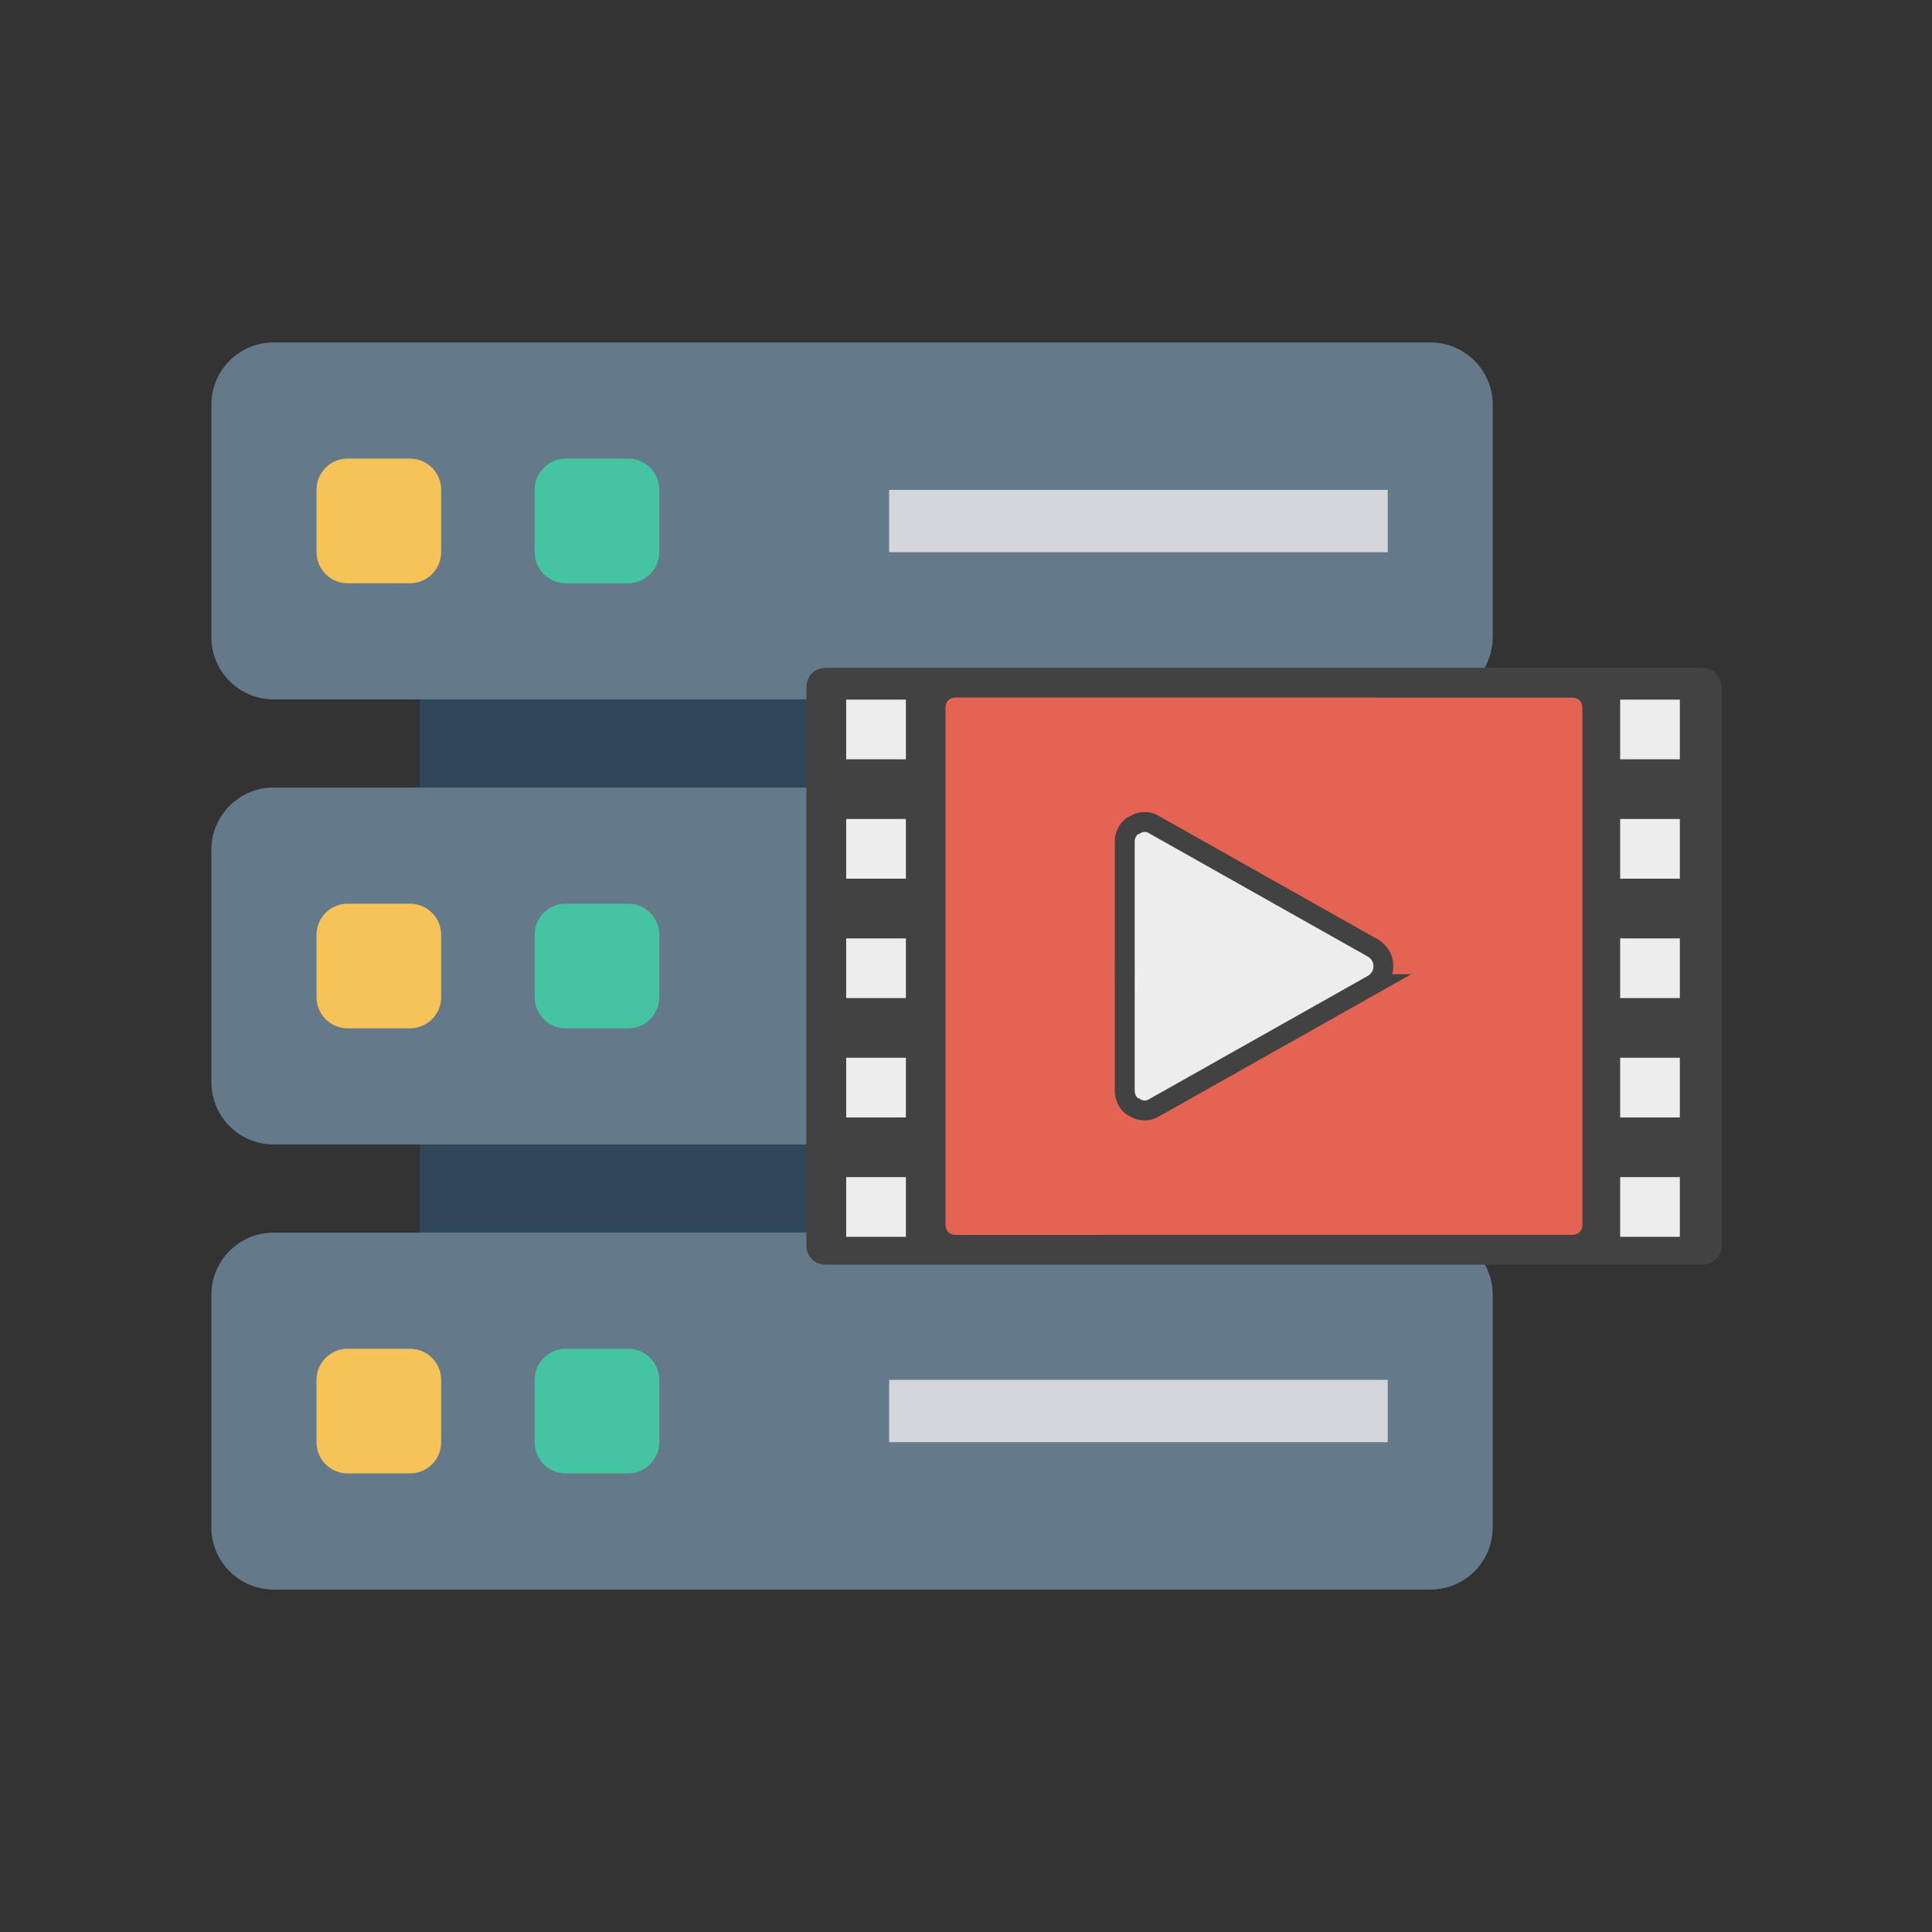
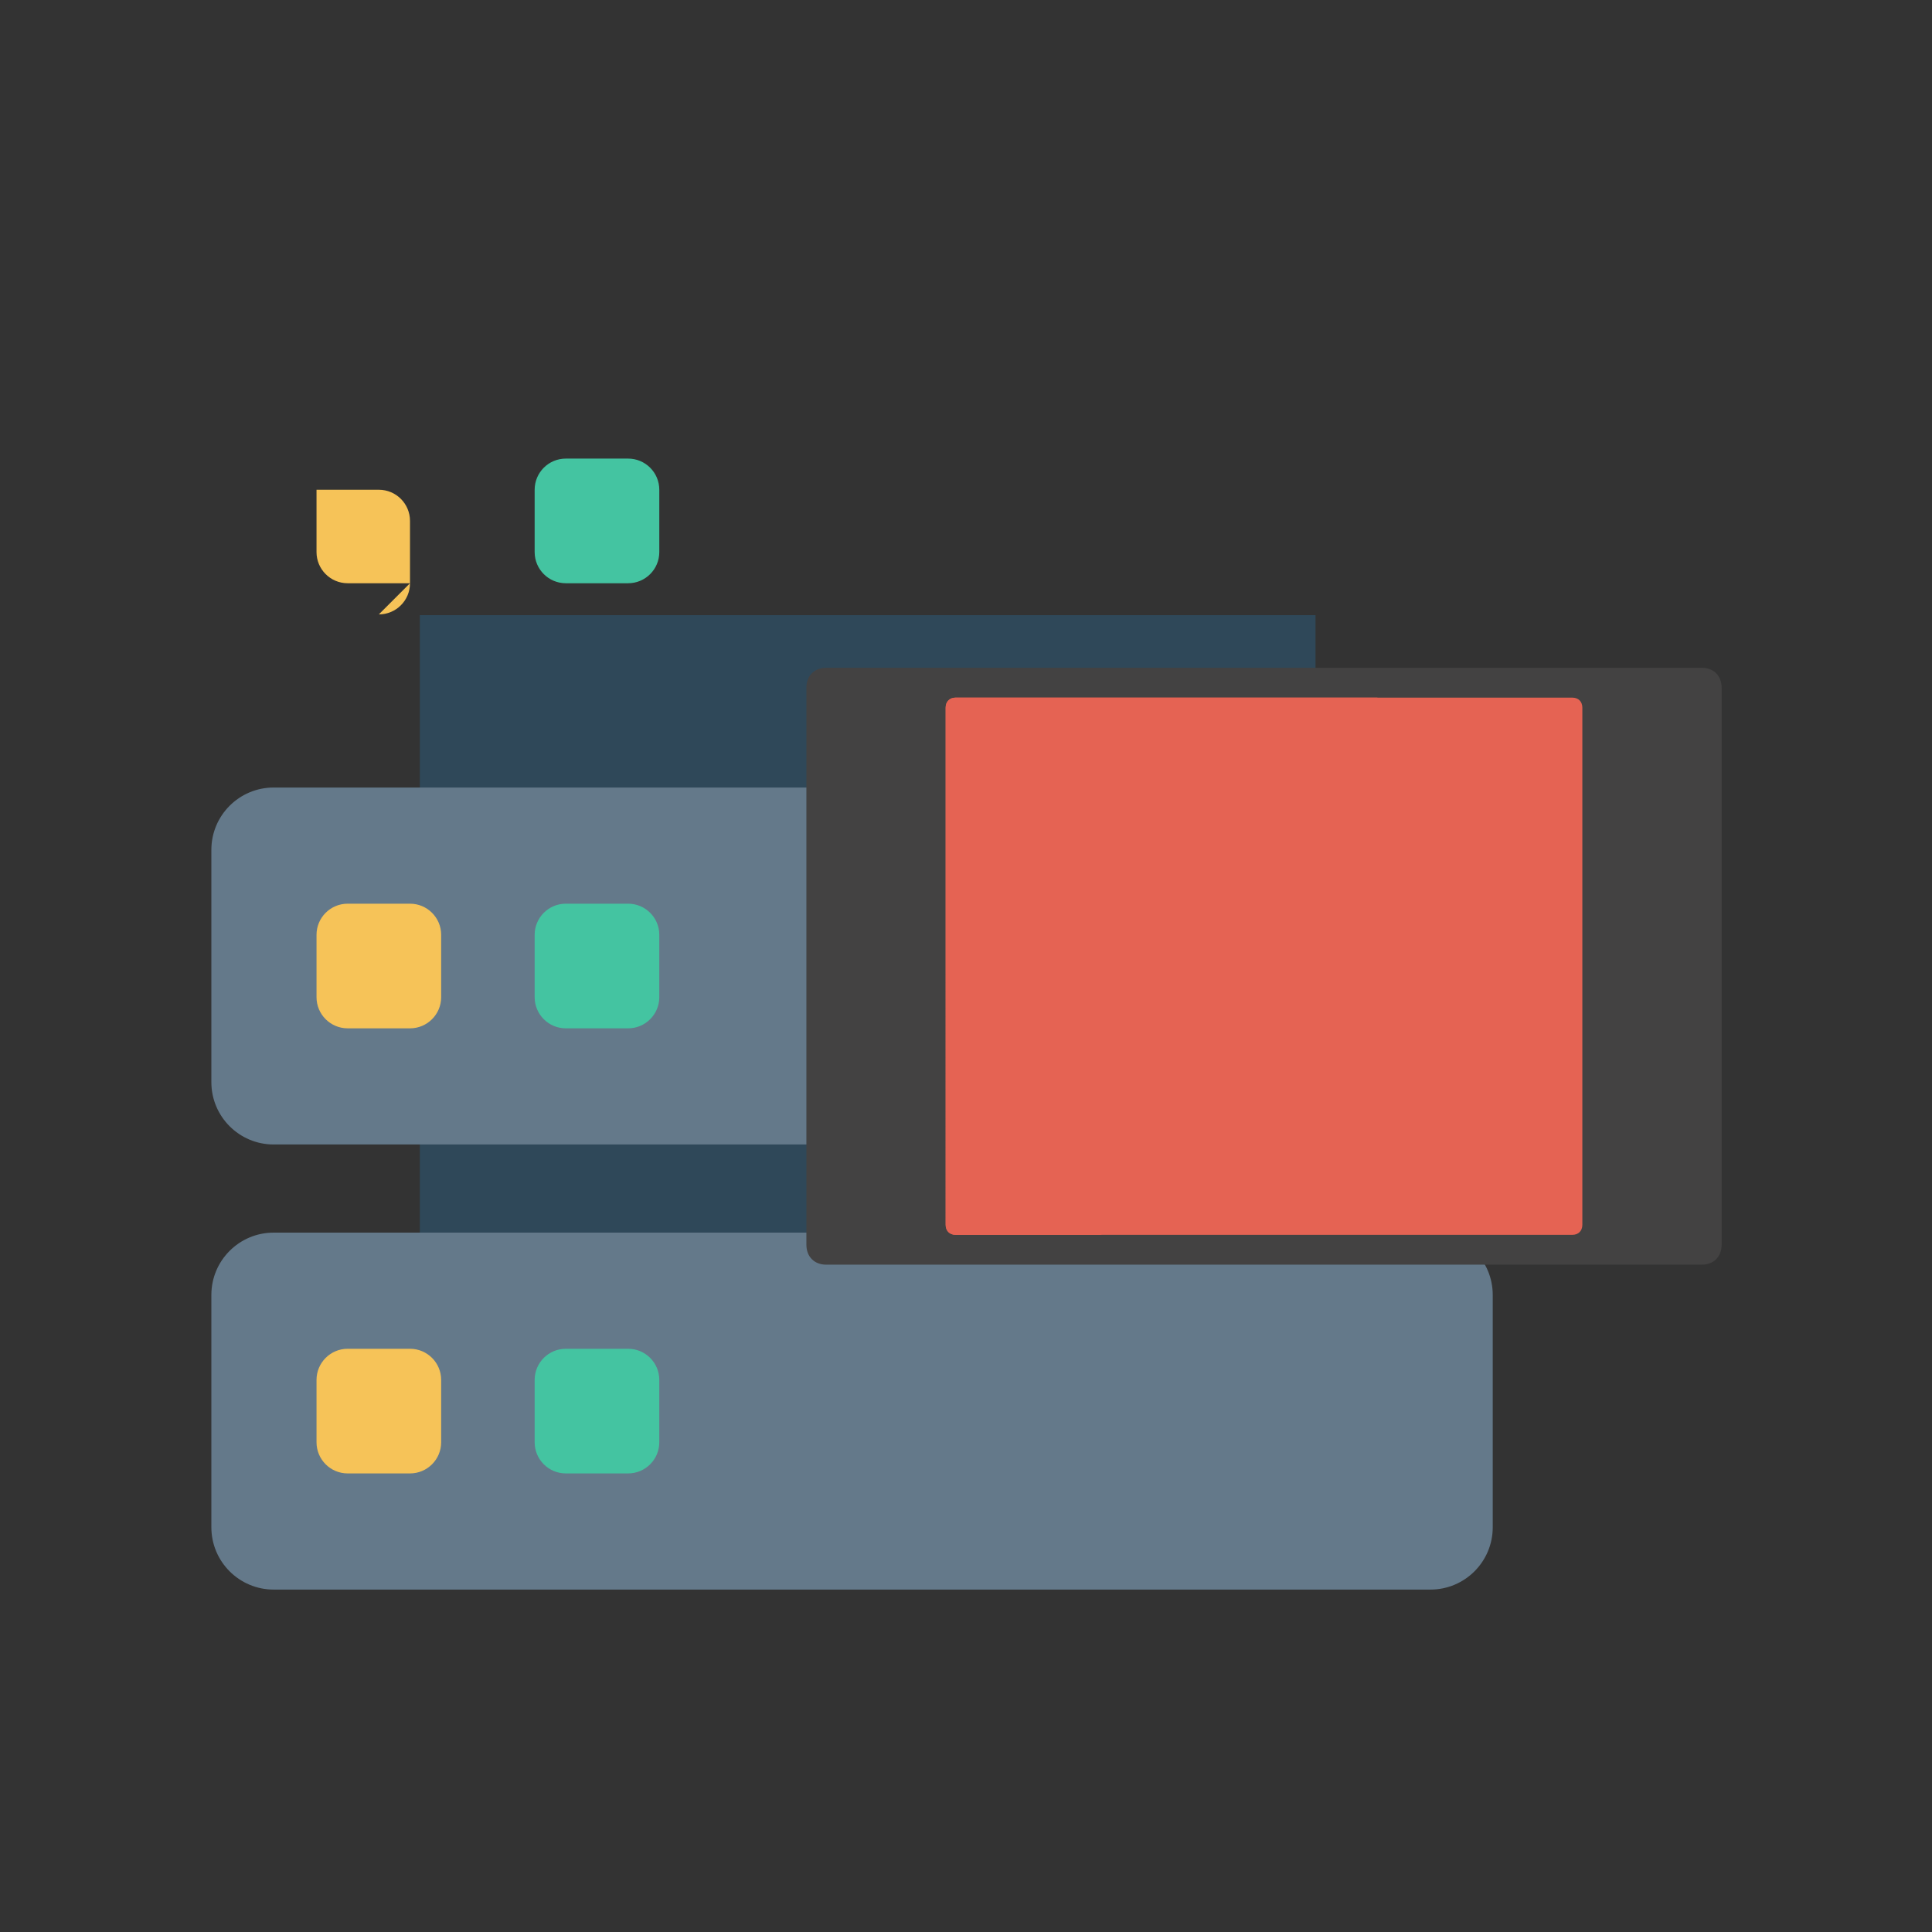
<svg xmlns="http://www.w3.org/2000/svg" xmlns:ns1="http://sodipodi.sourceforge.net/DTD/sodipodi-0.dtd" xmlns:ns2="http://www.inkscape.org/namespaces/inkscape" id="Capa_1" x="0px" y="0px" viewBox="0 0 512 512" xml:space="preserve" ns1:docname="streaming.svg" width="512" height="512" ns2:version="0.92.3 (2405546, 2018-03-11)">
  <rect x="0" y="0" width="512" height="512" fill="#333333" stroke="none" />
  <defs id="defs65">
    <radialGradient id="a" gradientUnits="userSpaceOnUse">
      <stop id="stop4602" stop-color="#0076D8" offset="0" />
      <stop id="stop4604" stop-color="#4EAFFF" offset="1" />
    </radialGradient>
  </defs>
  <g id="g4928" transform="matrix(0.67,0,0,0.67,-5.741,109.842)">
    <g id="g88">
      <g id="g128" transform="translate(-1.5471186e-6,-3.301)">
        <g id="g168">
          <g id="g208" transform="translate(-13.555)">
            <g transform="matrix(1.974,0,0,1.974,-103.063,-456.314)" id="g4667">
              <rect x="147.543" y="273.046" style="fill:#2f4859" width="179.468" height="140.663" id="rect2" />
              <g id="g12">
-                 <path ns2:connector-curvature="0" style="fill:#64798a" d="M 350.035,289.924 H 118.257 c -6.897,0 -12.488,-5.591 -12.488,-12.488 v -46.55 c 0,-6.897 5.591,-12.488 12.488,-12.488 h 231.778 c 6.897,0 12.488,5.591 12.488,12.488 v 46.55 c 0,6.897 -5.591,12.488 -12.488,12.488 z" id="path6" />
                <path ns2:connector-curvature="0" style="fill:#64798a" d="M 350.035,379.108 H 118.257 c -6.897,0 -12.488,-5.591 -12.488,-12.488 v -46.55 c 0,-6.897 5.591,-12.488 12.488,-12.488 h 231.778 c 6.897,0 12.488,5.591 12.488,12.488 v 46.55 c 0,6.897 -5.591,12.488 -12.488,12.488 z" id="path8" />
                <path ns2:connector-curvature="0" style="fill:#64798a" d="M 350.035,468.293 H 118.257 c -6.897,0 -12.488,-5.591 -12.488,-12.488 v -46.55 c 0,-6.897 5.591,-12.488 12.488,-12.488 h 231.778 c 6.897,0 12.488,5.591 12.488,12.488 v 46.55 c 0,6.897 -5.591,12.488 -12.488,12.488 z" id="path10" />
              </g>
-               <path ns2:connector-curvature="0" style="fill:#f6c358" d="m 145.572,266.649 h -12.488 c -3.448,0 -6.244,-2.796 -6.244,-6.244 v -12.488 c 0,-3.448 2.795,-6.244 6.244,-6.244 h 12.488 c 3.448,0 6.244,2.795 6.244,6.244 v 12.488 c 0,3.449 -2.795,6.244 -6.244,6.244 z" id="path14" />
+               <path ns2:connector-curvature="0" style="fill:#f6c358" d="m 145.572,266.649 h -12.488 c -3.448,0 -6.244,-2.796 -6.244,-6.244 v -12.488 h 12.488 c 3.448,0 6.244,2.795 6.244,6.244 v 12.488 c 0,3.449 -2.795,6.244 -6.244,6.244 z" id="path14" />
              <path ns2:connector-curvature="0" style="fill:#44c4a1" d="m 189.28,266.649 h -12.488 c -3.448,0 -6.244,-2.796 -6.244,-6.244 v -12.488 c 0,-3.448 2.796,-6.244 6.244,-6.244 h 12.488 c 3.448,0 6.244,2.795 6.244,6.244 v 12.488 c 0,3.449 -2.796,6.244 -6.244,6.244 z" id="path16" />
-               <rect x="241.577" y="247.945" style="fill:#d5d6db" width="99.902" height="12.488" id="rect18" />
              <path ns2:connector-curvature="0" style="fill:#f6c358" d="m 145.572,355.834 h -12.488 c -3.448,0 -6.244,-2.795 -6.244,-6.244 v -12.488 c 0,-3.448 2.795,-6.244 6.244,-6.244 h 12.488 c 3.448,0 6.244,2.795 6.244,6.244 v 12.488 c 0,3.448 -2.795,6.244 -6.244,6.244 z" id="path20" />
              <path ns2:connector-curvature="0" style="fill:#44c4a1" d="m 189.28,355.834 h -12.488 c -3.448,0 -6.244,-2.795 -6.244,-6.244 v -12.488 c 0,-3.448 2.796,-6.244 6.244,-6.244 h 12.488 c 3.448,0 6.244,2.795 6.244,6.244 v 12.488 c 0,3.448 -2.796,6.244 -6.244,6.244 z" id="path22" />
              <rect x="241.577" y="337.108" style="fill:#d5d6db" width="99.902" height="12.488" id="rect24" />
              <path ns2:connector-curvature="0" style="fill:#f6c358" d="m 145.572,445.018 h -12.488 c -3.448,0 -6.244,-2.796 -6.244,-6.244 v -12.488 c 0,-3.448 2.795,-6.244 6.244,-6.244 h 12.488 c 3.448,0 6.244,2.796 6.244,6.244 v 12.488 c 0,3.448 -2.795,6.244 -6.244,6.244 z" id="path26" />
              <path ns2:connector-curvature="0" style="fill:#44c4a1" d="m 189.28,445.018 h -12.488 c -3.448,0 -6.244,-2.796 -6.244,-6.244 v -12.488 c 0,-3.448 2.796,-6.244 6.244,-6.244 h 12.488 c 3.448,0 6.244,2.796 6.244,6.244 v 12.488 c 0,3.448 -2.796,6.244 -6.244,6.244 z" id="path28" />
-               <rect x="241.577" y="426.271" style="fill:#d5d6db" width="99.902" height="12.488" id="rect30" />
              <g id="g32">
</g>
              <g id="g34">
</g>
              <g id="g36">
</g>
              <g id="g38">
</g>
              <g id="g40">
</g>
              <g id="g42">
</g>
              <g id="g44">
</g>
              <g id="g46">
</g>
              <g id="g48">
</g>
              <g id="g50">
</g>
              <g id="g52">
</g>
              <g id="g54">
</g>
              <g id="g56">
</g>
              <g id="g58">
</g>
              <g id="g60">
</g>
            </g>
            <g transform="matrix(1.081,0,0,1.081,304.781,47.636)" id="g4636" style="clip-rule:evenodd;fill-rule:evenodd;image-rendering:optimizeQuality;shape-rendering:geometricPrecision;text-rendering:geometricPrecision">
              <g transform="translate(-27.78,11.906)" id="g4619">
                <g transform="matrix(0.728,0,0,0.728,46.803,-33.032)" id="g4888">
                  <path id="path4609" d="m 30,100 h 440 c 6,0 10,4 10,10 v 280 c 0,6 -4,10 -10,10 H 30 c -6,0 -10,-4 -10,-10 V 110 c 0,-6 4,-10 10,-10 z" ns2:connector-curvature="0" style="fill:#434242" />
-                   <path id="path4611" d="m 40,116 h 30 v 30 H 40 Z m 0,60 h 30 v 30 H 40 Z m 0,60 h 30 v 30 H 40 Z m 0,60 h 30 v 30 H 40 Z m 0,60 h 30 v 30 H 40 Z M 429,116 h 30 v 30 h -30 z m 0,60 h 30 v 30 h -30 z m 0,60 h 30 v 30 h -30 z m 0,60 h 30 v 30 h -30 z m 0,60 h 30 v 30 h -30 z" ns2:connector-curvature="0" style="fill:#ededed" />
                  <path id="path4613" d="m 95,115 h 310 c 3,0 5,2 5,5 v 260 c 0,3 -2,5 -5,5 H 95 c -3,0 -5,-2 -5,-5 V 120 c 0,-3 2,-5 5,-5 z" ns2:connector-curvature="0" style="fill:#e56353;fill-opacity:1" />
                  <path id="path4615" d="m 95,115 h 212 v 4 c 0,110 -55,207 -139,266 H 95 c -3,0 -5,-2 -5,-5 V 120 c 0,-3 2,-5 5,-5 z" ns2:connector-curvature="0" style="fill:#e56353;fill-opacity:1" />
-                   <path id="path4617" d="m 305,259 -110,62 c -3,2 -7,2 -10,0 -3,-1 -5,-5 -5,-8 V 187 c 0,-3 2,-7 5,-8 3,-2 7,-2 10,0 l 110,62 c 3,2 5,5 5,9 0,4 -2,7 -5,9 z" ns2:connector-curvature="0" style="fill:#ededed;stroke:#434242;stroke-width:10" />
                </g>
              </g>
            </g>
          </g>
        </g>
      </g>
    </g>
  </g>
</svg>